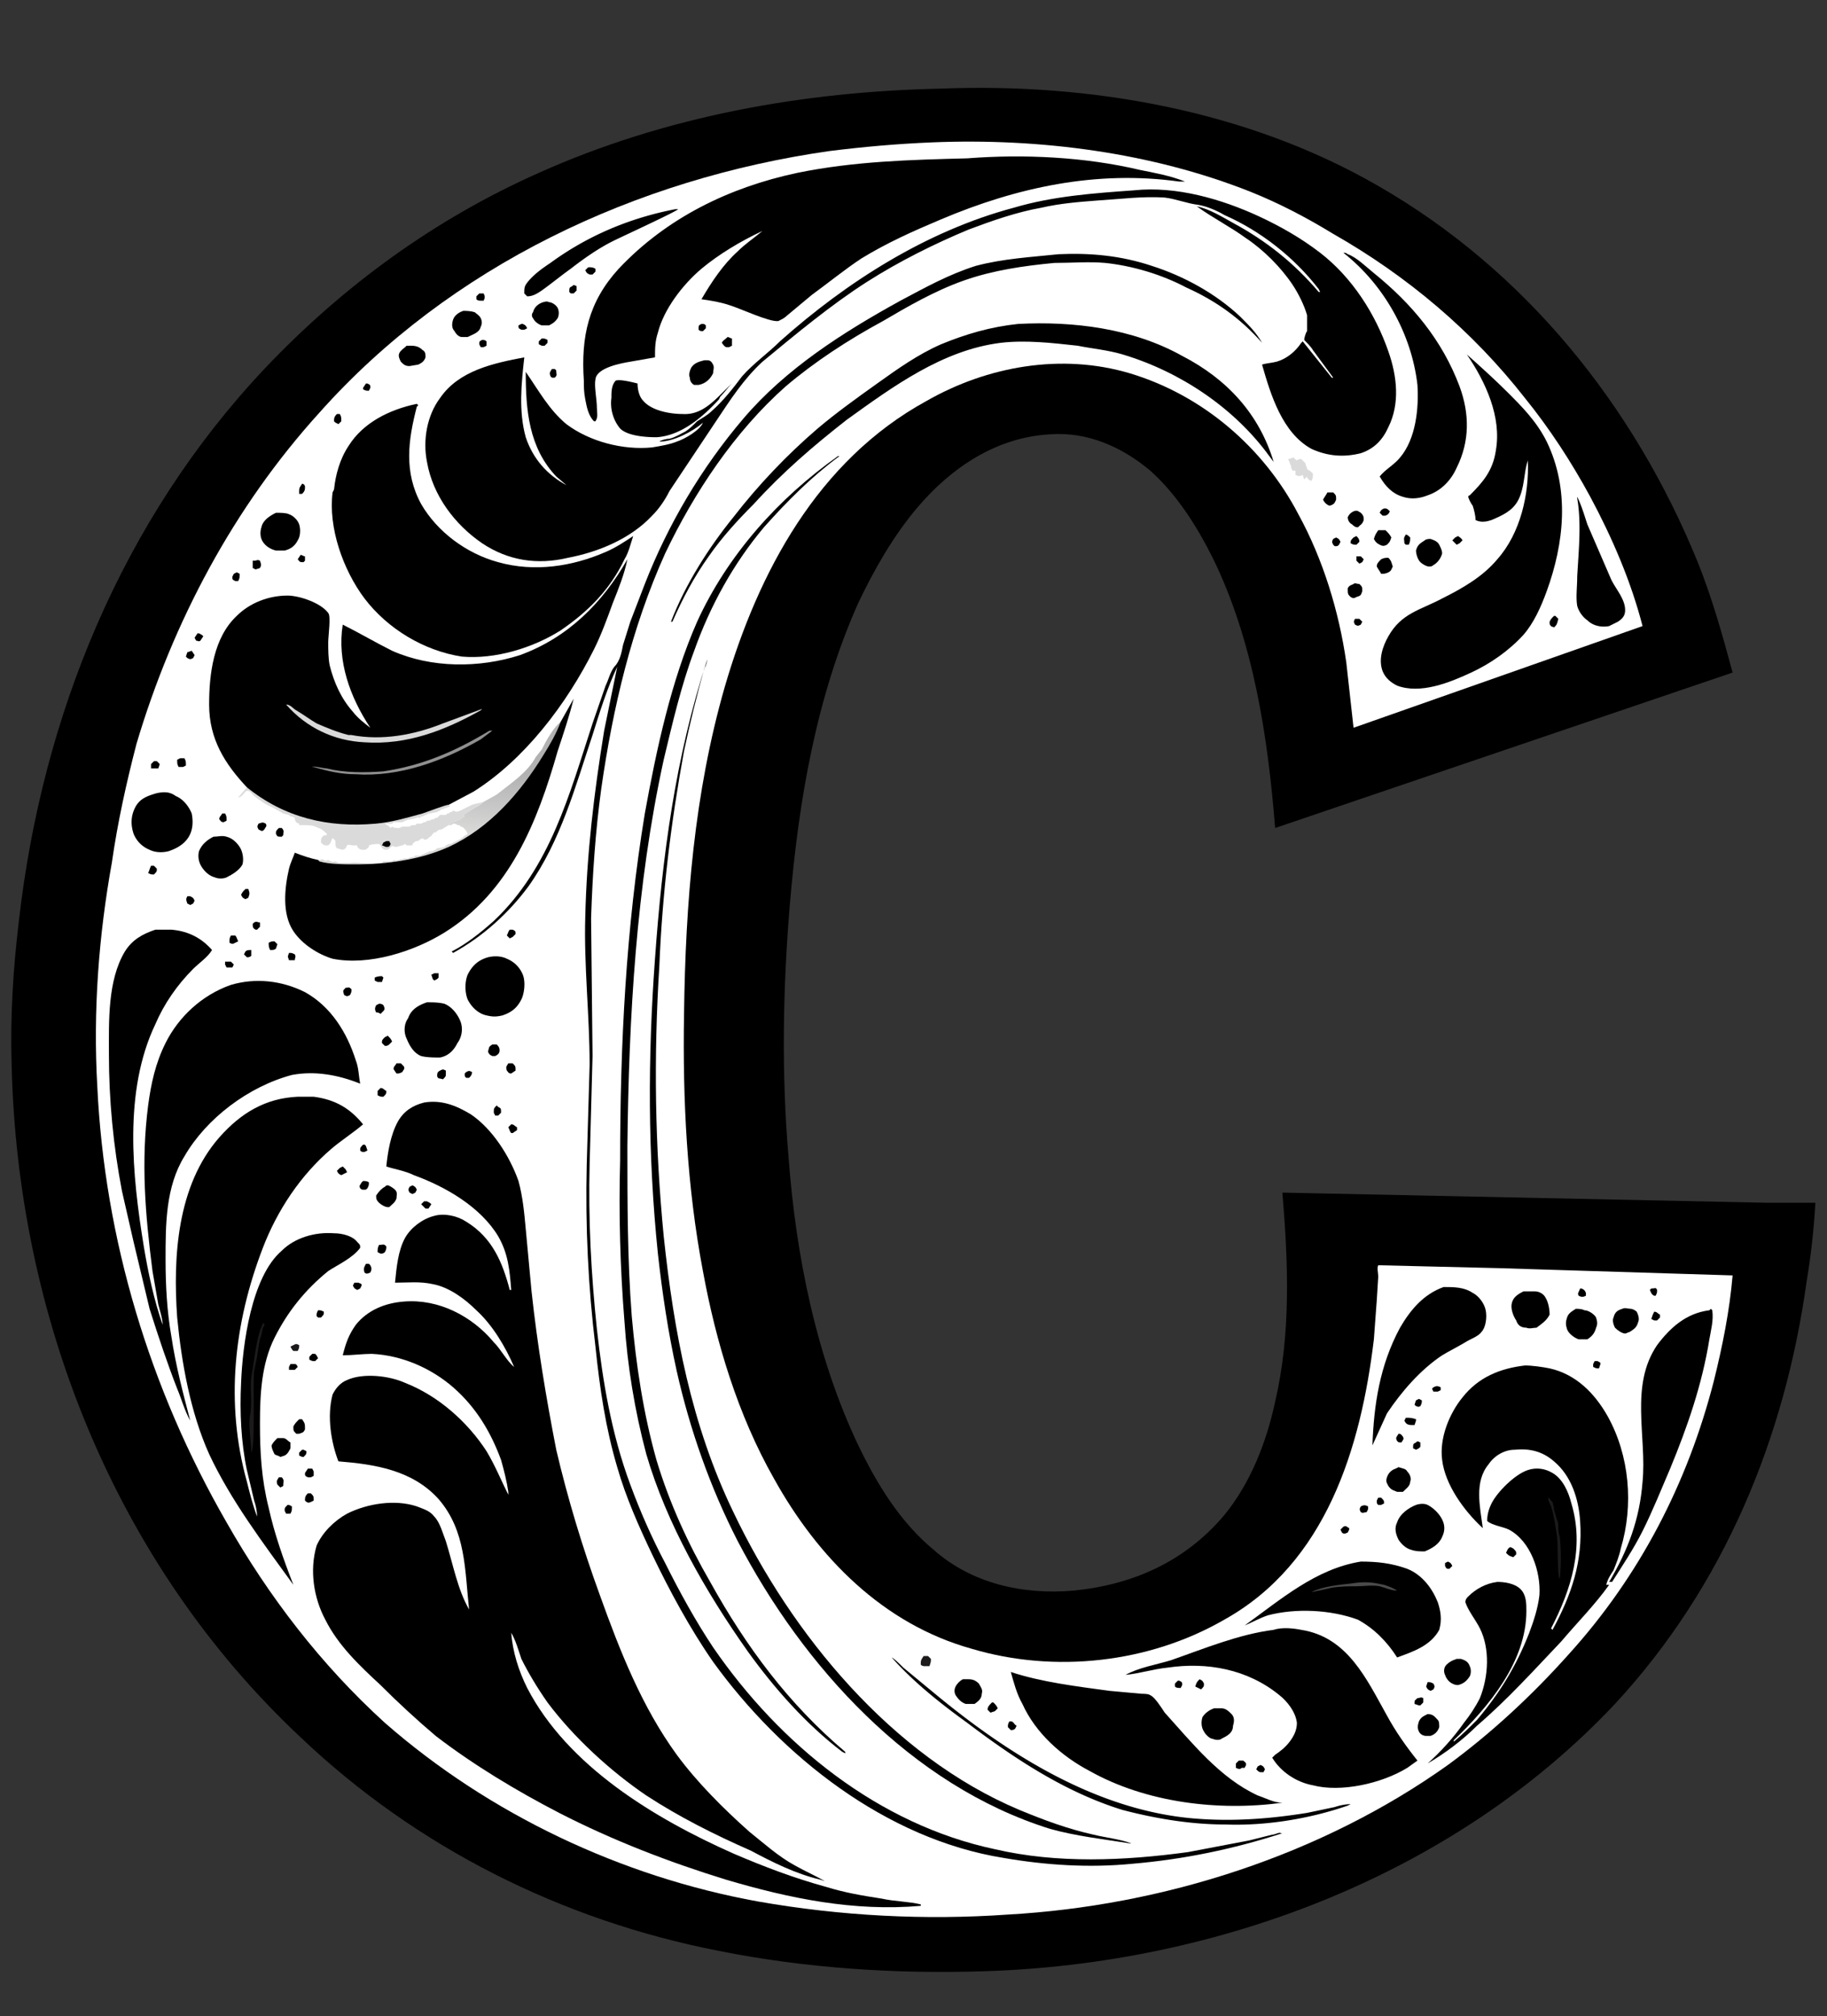
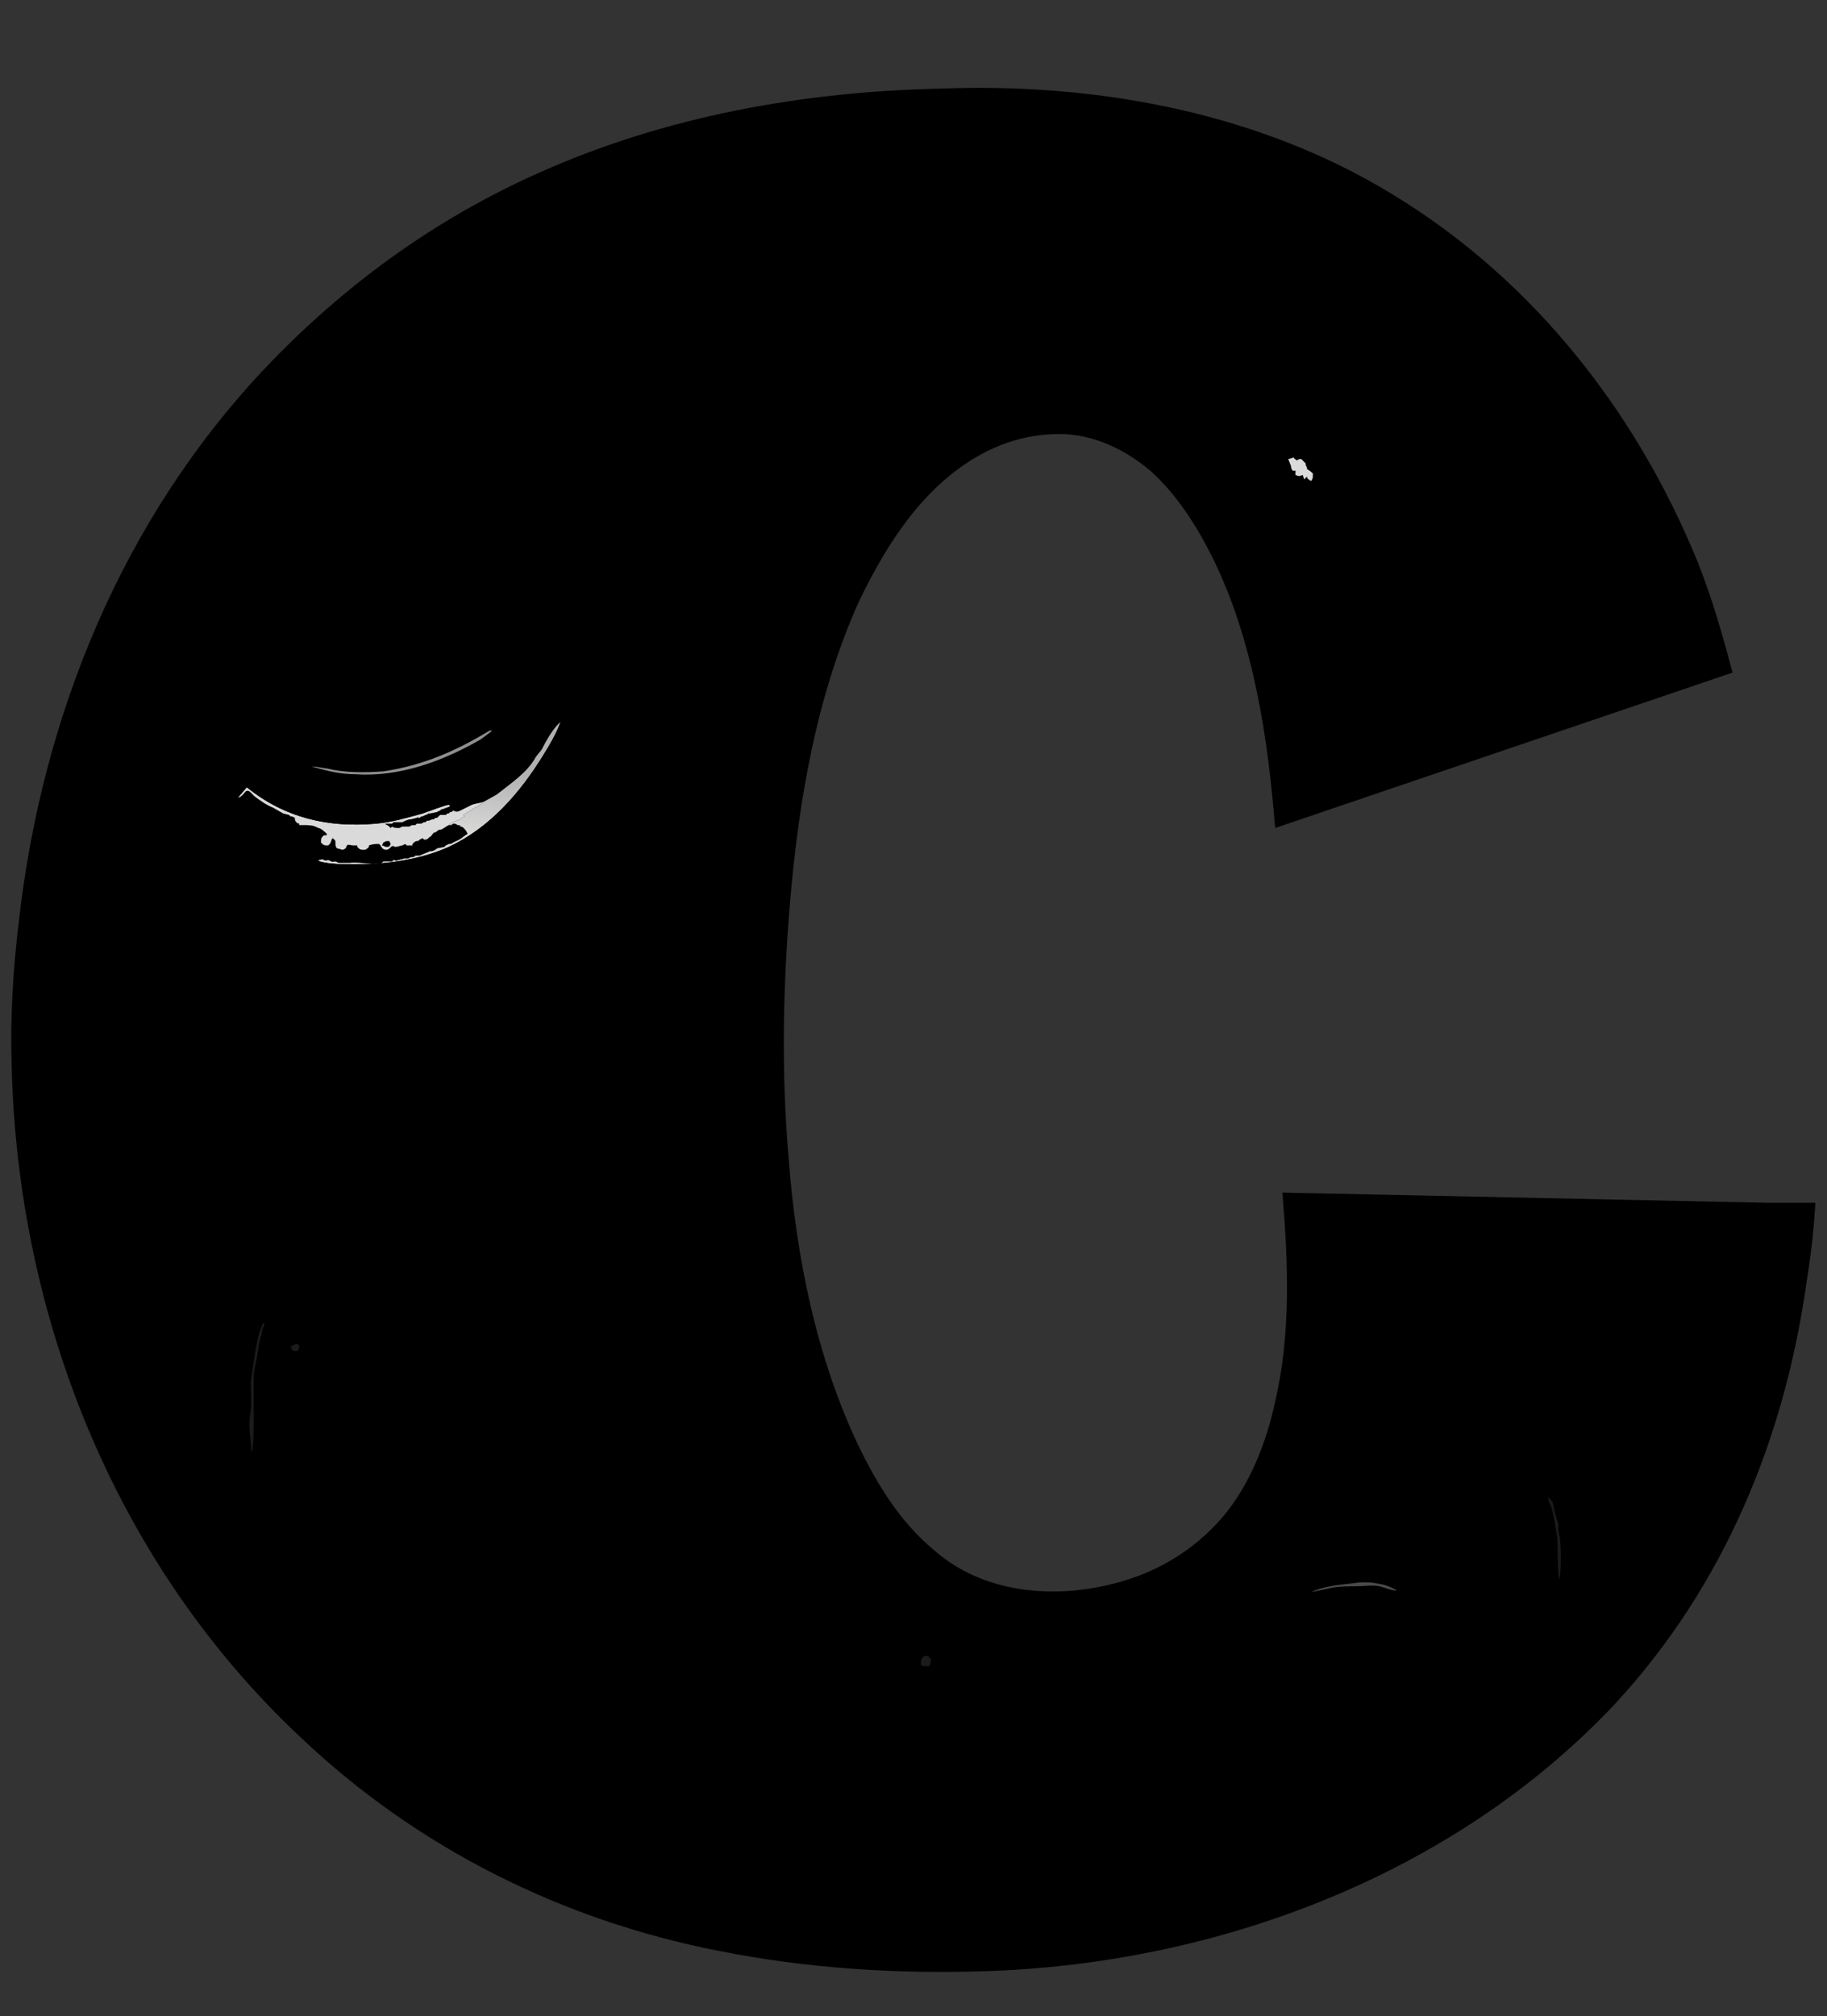
<svg xmlns="http://www.w3.org/2000/svg" viewBox="130 50 1258 1388">
  <rect x="130" y="50" width="1258" height="1388" fill="#333333" stroke="none" />
  <path d="M778 111c103-4 211 15 301 67 101 58 176 151 220 259 10 25 17 50 24 76l-315 107c-5-63-15-129-43-186-11-22-25-44-43-60-19-16-43-27-69-25-37 2-68 23-91 50-17 20-30 43-41 66-29 65-41 136-47 206-5 59-6 118-1 176 5 67 19 137 48 198 13 27 29 53 52 72 26 23 61 31 96 28 41-4 77-20 104-52 18-22 29-50 35-78 11-47 9-96 5-144l334 7h33c-1 18-3 36-6 54-15 108-57 210-132 291-111 118-274 179-434 184-61 2-123-2-183-14-108-21-208-71-288-147-128-120-195-290-199-463-1-33 1-66 5-99 16-141 71-276 169-380 54-57 117-103 189-135 87-39 182-56 277-58z" />
-   <path fill="#fff" d="M772 148c74-3 151 7 219 34 20 8 39 18 57 29 51 29 96 67 132 113 17 21 32 44 45 68 15 28 28 58 36 89l-199 70-5-45c-5-35-16-71-33-102-24-46-66-82-116-97-47-14-98-5-140 19-75 41-116 118-139 197-21 73-27 149-28 225-1 59 2 119 13 177 9 49 24 99 49 143 30 54 75 100 136 117 57 17 122 10 174-20 70-39 94-118 103-193l2-27 1-16c0-3-1-6 0-8l83 2 161 5c-2 24-7 49-13 73-18 70-51 134-100 188-25 28-53 54-83 76-87 62-196 97-303 103-57 4-115 1-172-9-94-17-185-60-257-123-44-40-80-87-109-138-53-92-84-195-89-300-3-52 1-104 10-154 4-28 10-55 17-82 25-84 67-163 126-228 90-101 218-161 351-180 24-3 47-5 71-6z" />
  <path d="M429 720h3v3l-1 1-2 1-1-1-1-3 2-1zm634-244h3l2 2-1 2c-2 1-2 1-4 0-1-2-1-2 0-4zM382 314h1c2 1 2 1 2 3l-1 2c-2 0-2 0-4-1v-1l2-3zm-83 391c1-1 2-1 4-1v2 2c-1 1-2 1-3 1l-2-2 1-2zm190-432h1c2 1 2 1 3 3l-2 1h-2c-2-1-2-1-2-3l2-1zM380 838c2 0 1 0 2 1l1 3-2 1c-2 0-2 0-3-1 0-2 0-2 2-4zm8-115c2-1 4-1 5-1l1 1-1 3h-3l-2-1v-2zm-51-291c1 0 2 1 3 1v3l-1 1h-1c-2 0-2-1-3-2l2-3zm727 1h3l2 2-1 2-2 1-2-2v-3zm-798 53h1c2 1 2 1 3 2l-2 3c-1 1-2 0-3 0l-1-2 2-3z" />
  <path fill="#1c1a1b" d="M332 976c2-1 2-1 4 0 0 2 0 2-1 4h-3c-1-1-1-1-2-3l2-1z" />
  <path d="M996 1266l2-1c2 1 2 1 3 3l-1 2h-1c-2 0-2 0-4-2l1-2zM462 284c1 0 2 0 3 1v3l-2 1h-2l-1-2c0-2 0-2 2-3zm643 730l2-1 2 1c0 2 0 2-1 4-2 1-2 0-3 0l-1-1 1-3zm-775-25h2c2 0 2 0 3 2l-2 2h-4v-2l1-2zm8 59h1l2 1c0 2 0 2-2 4-1 0-1 0-3-1v-2l2-2zm113-260c2-1 2-1 4 0 0 2-1 3-2 4h-2c-1-1-1-1-1-3l1-1zM305 685c2-1 2 0 4 0v3l-2 2h-1c-2-1-2-2-2-4l1-1zm24 21c2 0 2 0 4 1 1 2 0 2 0 4h-4c-1-3-1-2 0-5zm899 281h2c2 1 2 1 2 2l-1 3c-2 0-2 0-4-1v-2l1-2zm39-50c3 0 3-1 4 1 0 2 0 2-1 4h-1c-2-1-2-2-3-4l1-1zm-150 68c2-1 3-1 5 0v2l-2 1h-3l-1-2 1-1zm10 120h0c2 1 2 1 3 3l-2 2c-2 0-2 0-3-2v-2l2-1zm-186 82h1c2 1 2 1 2 3l-1 2c-2 0-3 0-4-1v-2l2-2zM524 247c1-1 1-1 3 0v3l-2 2h-2l-1-1c0-3 0-3 2-4zM349 952c2 0 2 0 4 1 0 2 0 2-2 4h-2l-1-1c0-2 0-2 1-4zm25-19h3c1 1 2 0 2 2l-1 2-2 1c-2-1-2-1-3-3l1-2zm-89-221h4l2 2-1 2h-4l-1-2v-2zm808 325c2 0 2 1 3 2 1 2 0 2-1 4-2 0-2 0-3-1-1-2-1-2 1-5zM236 574h2l2 2-1 3h-5v-3l2-2zm246 250c2 0 2 1 4 2v2l-3 2h-1c-1-1-1-2-2-4l2-2zm131-551c2 0 2 0 3 1v2l-2 2c-1 0-2 0-3-1 0-3 0-3 2-4zm442 828c2-1 2 0 4 1v1l-1 2c-2 1-3 1-4 0l-1-2 2-2zM259 499l3-1 2 3-1 2c-2 1-2 1-4 0l-1-1 1-3zm105 355l2-1 2 2 1 2-2 1-2 1c-2-1-2-1-3-3l2-2zm-26-471c1 0 2 1 2 2 0 2 0 3-2 5h-2v-2c0-3 1-3 2-5zm775 825c2 0 2 0 4 1 1 2 1 2 0 4l-2 1c-2-1-2-1-3-3l1-3zm19-788l2-1c1 1 2 1 3 3l-2 2-2 1-3-3 2-2zM345 982h2c1 1 1 1 2 3l-2 2c-2 0-2 0-4-1v-2l2-2zm760 61c1-1 1-1 3 0v3l-1 1-2 1-2-1c0-3 0-3 2-4zm-43-623l2-1c2 2 2 3 2 4l-2 2c-2 0-2 0-4-1 0-2 0-2 2-4zm-771 25l2-1 2 1c0 3 0 3-1 5h-2c-2-1-2-1-2-3l1-2zm190 245h2c2 1 2 1 2 3l-2 2-2 1-2-2c1-2 1-3 2-4zm-69 177l2-1c2 1 2 1 3 3l-1 2-2 1-2-1c-1-2-1-2 0-4zm655 220c2-1 3-1 5 0v2l-1 2c-2 0-2 1-4 0-1-2-1-2 0-4zm151-150h1c2 1 2 1 3 3v2c-2 1-3 1-5 0-1-2 0-2 1-5zm-120-519c1 0 2 1 3 2 0 2 0 3-1 5h-2l-1-1c0-3-1-3 1-6zM503 283c2 0 2 0 4 1v2l-2 2h-2l-2-1v-2l2-2zm766 670c2 0 2 1 4 2v2l-2 2h-2l-2-1c1-3 1-3 2-5zM392 799c2 0 2 1 4 2 0 2 0 2-2 4-2 0-2 0-4-1v-3l2-2zm-30-464h2c1 2 1 2 1 5l-2 2c-2-1-2-1-3-2 0-2 0-3 2-5zm60 542h2c2 1 2 1 3 2l-2 3h-2l-3-3 2-2zM289 694h3c1 1 1 2 2 4l-2 1c-2 1-2 1-4 0 0-3 0-3 1-5zm790 387h2c2 2 2 2 2 4l-2 1h-2c-1-1-1-1-1-3l1-2zm-254 154h1c2 0 2 2 4 3l-1 2c-1 1-2 1-3 1l-2-2c0-2 0-2 1-4zm281-16c2 0 2-1 4 0v3l-2 2h-1l-3-1c0-3 0-2 2-4zM259 667h2c2 1 2 1 3 3l-1 2-2 1-2-1c-1-3-1-3 0-5z" />
  <path d="M1083 400c2 0 2 0 4 2-1 2-1 2-3 3h-2l-2-2c1-2 1-2 3-3zM283 610h2c1 2 1 2 1 5l-2 1c-2 0-2-1-3-2 0-2 1-2 2-4zm177-358h3c1 2 1 3 0 5h-2c-1 0-2 0-3-1v-2l2-2zm50 52h2l1 1c0 3 1 3-1 5h-2l-1-1c-1-3 0-3 1-5zm-188 763h2c2 2 1 3 1 6l-2 1-2-2c-1-3 0-3 1-5zm726-646l2-1c2 1 2 1 3 3l-1 2c-1 1-1 1-3 1l-1-1c-1-2-1-2 0-4zM382 920h2l1 1c1 2 1 3 0 5-2 1-3 1-4 0-1-3 0-4 1-6zm-78-484h1c2 0 2-1 4 0 1 3 1 3 0 5l-3 1-2-1v-5zm231-202c3 0 3 0 5 1v2l-2 2h-2c-2-1-2-1-3-3l2-2zm-207 852h1l2 1c0 3 0 3-1 5h-3l-1-2c0-2 0-2 2-4zm-94-440h2l2 2c0 2 0 2-2 4-2 0-2 0-4-1 1-2 1-3 2-5z" />
  <path d="M315 699c2-1 2-1 4-1l2 2-1 3c-1 1-2 1-4 1-1-2-1-3-1-5zm-7-82c3-1 3-1 5 0 1 2 0 2-1 4-1 1-1 1-2 1l-2-1c-1-2-1-2 0-4zm164 194l1 1c2 1 2 1 2 4l-2 2h-2l-1-2c0-3 0-3 2-5zm-130 250h3l1 2v3l-2 1h-2c-2-1-2-1-2-3l2-3zm26-331c2 0 2-1 4 1 0 2 0 2-1 4-2 1-2 1-4 0-1-3-1-3 1-5zm-46-110h2c2 2 1 3 1 5l-1 1c-3 0-3 0-4-2 0-2 0-2 2-4zm-23 42h2c1 3 1 3 0 6l-2 1c-2-1-2-1-3-3 1-2 1-2 3-4zm43 416h2c2 2 2 2 2 5l-2 1c-2 1-3 0-4-1 0-2 0-3 2-5zm614 128h0c2 1 2 1 3 3 0 2 0 2-2 4l-4-2c1-3 1-3 3-5zM433 787c2-1 2-1 4 0v2c0 2 0 2-2 4-3-1-3 0-4-2 0-2 0-3 2-4zm665 239c3 0 4 0 7 1v1l-1 3h-2c-3 0-4-1-5-3l1-2zm-285 196h1c2 2 2 2 3 4l-2 2-3 1-2-2c0-2 1-3 3-5zM391 907c3 0 3-1 5 1 0 2 0 2-1 4-1 1-2 1-3 1l-2-1c0-2 0-3 1-5zm809-433h1l2 2c-1 4-1 4-3 6-1-1-1 0-2-1s-1-1-1-3c1-2 1-2 3-4zM395 764l2-1c2 2 2 2 3 4l-2 2c-1 1-2 1-3 1l-2-2c0-2 0-2 2-4zm-16 100l1-1c1 0 3 0 4 1 0 2 0 2-1 4-1 1-1 1-2 1-2 0-2 0-3-1-1-2 0-2 1-4zm12-123c1 0 2 0 3 1 1 2 1 3 0 4l-2 2c-1-1-2-1-3-1-1-2-1-3 0-5l2-1zm592 521h3c1 1 2 1 2 3l-1 2h-2c-1 1-2 1-4 0v-3l2-2zM631 282c1 0 2 1 3 1v5l-2 1h-2c-2-1-2-2-3-3 1-2 2-2 4-4zm539 833l2 1c2 2 2 2 2 4l-2 2c-3-1-3-1-5-3 1-2 1-3 3-4zM480 782h3c2 2 2 2 2 5l-3 2c-2 0-2-1-3-2-1-3 0-3 1-5zM254 572h3c1 2 1 2 1 5l-2 1h-3c-1-2-1-2-1-5l2-1zm149 210h3l2 2c1 2 0 2-1 4-2 1-2 1-4 1l-2-3c0-2 1-2 2-4z" />
  <path fill="#1c1a1b" d="M766 1190h3l2 2c0 2 0 2-1 5h-3c-1 0-2 0-3-1 0-3 0-3 2-6z" />
-   <path d="M469 769h3c1 1 2 2 2 4s-1 3-3 4h-2c-2-1-2-1-3-3 1-3 0-3 3-5zm575-380h4c2 2 2 2 2 5-1 2-1 3-4 4h-1c-2-1-3-2-4-4 1-2 2-3 3-5zm-708 638h2c2 3 2 3 2 7-1 2-1 2-4 3h-2c-2-2-2-2-2-5 1-2 2-3 4-5zm726-575c1-1 2 0 4 0 2 2 2 2 2 5-1 3-1 3-4 4-2 1-2 1-4 0-2-2-2-2-2-6 1-2 2-2 4-3zm19-17c2-1 3-1 5-1 2 2 2 3 3 6-1 2-1 3-3 4s-3 1-5 1c-1-2-2-3-3-5 0-2 1-3 3-5zm-19-33c3-1 3 0 5 1 2 2 2 3 2 5-1 3-2 3-4 5-2 0-3-1-4-2-2-1-3-3-3-5 1-2 2-3 4-4zm17 13h5c2 2 3 3 4 5-1 3-1 3-3 5-2 1-3 1-5 0s-3-2-4-4c1-3 1-3 3-6zm-758 625h4c2 0 3 2 5 3v4c-1 2-2 4-4 5l-3 1c-1-1-3-1-4-2-1-2-2-4-2-6 1-2 2-3 4-5z" />
  <path fill="#dbdada" d="M1017 366c1 0 3-1 4-1 0 1 1 1 2 2 1-1 2-1 3-1l3 3v1c1 2 1 2 1 3 2 1 3 2 4 3 0 3 0 3-1 5-1 0-2-1-3-2v-1l-2 2h0l-1-3c-3 1-2 1-5 0v-3h-2l-1-2v-1l-2-5z" />
  <path d="M395 867c1-1 1-1 2-1s4 2 5 3c2 2 1 4 1 6-1 3-3 4-5 6h-1c-2 0-5-2-6-3-2-2-2-3-2-5 2-3 4-5 6-6zm716 364l2-1c4 0 5 2 7 4 1 1 1 3 1 5-1 3-3 5-6 6h-3c-2 0-4-1-5-3s-1-4 0-7c1-2 2-3 4-4zM410 288h2c3 0 6 0 9 3 2 1 2 3 2 5-1 3-3 4-5 5l-6 1c-3 0-4-1-6-3-1-2-2-4-1-6s3-3 5-5zm681 773l2-1c3 1 5 1 6 3 2 2 3 5 2 7 0 3-3 5-5 7h-4c-2-1-4-1-6-4-1-2-2-3-1-6s3-5 6-6zM615 298h2c2 0 3 1 4 3s0 4 0 6c-2 4-5 7-10 8h-3c-2-1-3-3-3-5-1-2 0-5 1-7 2-3 5-4 9-5zm-111-40c1 0 2-1 4 0 2 0 5 2 6 4s1 5 0 7c-2 3-4 4-6 5h-5c-3-1-5-3-6-5-1-1-1-3 0-4 1-4 4-6 7-7zm743 693c2-1 4 0 6 0 1 0 3 1 4 2 1 2 2 5 1 7-1 4-3 5-6 7-1 0-2 1-3 1-2 0-5-2-7-4-1-2-2-5-1-7 1-4 3-5 6-6z" />
  <path d="M1111 422c1-1 3-1 4-1 3 1 5 2 6 4s2 4 2 6c-1 4-4 7-6 8-1 1-2 1-3 1-2 0-5-2-6-3-2-2-3-6-3-8 1-4 3-5 6-7zm22 770h3c3 1 5 2 6 5 1 2 1 5 0 7-2 3-4 5-8 6-1 0-2 0-4-1s-4-3-5-6c-1-2-1-5 1-7s4-3 7-4zm-340 14h4c3 0 5 1 7 3 1 2 3 4 2 7 0 3-2 5-5 7h-6c-3-1-5-3-7-6-1-2-1-4 0-6s3-4 5-5zM449 264c2 0 5 0 8 1 1 1 3 2 4 4s1 4 0 6c-1 4-5 5-9 7h0-4c-2 0-4-2-5-4-2-2-2-5-1-8s4-5 7-6zm766 687c2 0 4 0 6 1 3 0 7 3 8 5 1 3 1 5 0 7-1 4-3 6-6 8h-6c-3-1-7-4-8-7s-1-5 0-8 3-4 6-6zm-249 275h5c3 0 5 2 7 4s2 5 1 8c0 5-4 7-8 9-1 1-4 1-6 0-2 0-5-3-6-5-2-3-2-7-1-10 2-3 5-5 8-6zm213-287h8c3 0 6 2 7 4 2 3 3 8 3 12-2 4-5 6-9 9-2 0-5 1-7 0-4 0-6-2-7-5-2-3-4-8-3-12s4-6 8-8zM320 403c3 0 7 0 9 1 3 1 6 4 7 7s1 8-1 11c-2 4-5 6-9 7h-6c-4-1-7-3-9-6s-2-7-1-10c1-5 6-8 10-10zm-43 223c3 0 6-1 9 0 4 1 7 4 9 7s3 8 2 12c-2 4-7 7-11 9-2 1-6 1-8 0-4-1-7-4-9-7s-3-7-2-11c2-5 6-8 10-10zm828 460c3-1 6-1 8 0 4 2 8 6 10 10s2 8 0 12c-2 5-7 8-12 10-3 0-6 0-9-1-4-1-7-4-9-7-2-4-3-8-1-12 2-6 8-10 13-12z" />
  <defs>
    <linearGradient id="A" gradientUnits="userSpaceOnUse" x1="470.274" y1="580.319" x2="465.525" y2="624.508">
      <stop offset="0" stop-color="#b2b1b2" />
      <stop offset="1" stop-color="#d9d9d8" />
    </linearGradient>
  </defs>
  <path fill="url(#A)" d="M463 602l9-5c10-8 21-15 27-26l4-5c3-6 8-15 13-19-3 8-7 15-12 23-16 26-37 50-65 63-20 9-43 12-64 12-8 0-18 0-25-2l-1-1c2 0 3-1 4 0 2 1 2 0 3 0l2 1c2 1 2-1 5 1h8c6-1 16 2 22 0l1-1h6l1-1c1 0 2 1 3 0h1c1-1 2 0 3-1h1 1 1c2-1 2-1 4-1l1-1h1 2c2-1 5-2 7-3h1c1 0 3-1 4-2l5-1 1-1 2-1c1 0 2 0 3-1 2-1 5-2 7-4l3-2-1-2c-1-1-2-3-4-3 0-1-1-1-2-1-1-1-2-1-3-1-1 1-1 1-3 1 1-2 6-3 8-4l1-1 2-1-1-1 8-5c2-1 4-2 6-4z" />
  <path d="M744 1191c2 1 6 5 8 7l23 19c51 42 112 80 179 85 26 2 51 0 76-4l19-4c3-1 7-2 11-2l-2 1c-26 9-56 14-84 13-24 0-48-4-71-10-39-12-74-35-107-60-18-13-37-28-52-45zM595 194h2c-2 2-39 19-45 22-10 5-20 12-29 19-7 5-13 10-20 15-3 2-6 4-10 4l-2-2c0-3 0-4 1-6 4-6 11-11 17-15 26-19 55-31 86-37zM424 740c4 0 8 0 12 1 5 2 9 7 11 12s1 11-2 15c-3 6-7 9-12 10-4 0-9 0-13-1-5-2-8-7-10-12-2-4-2-10 1-14 2-6 7-9 13-11zm130-428c3-1 11 1 15 2 0 4 1 9 4 12 6 7 19 9 27 9 15 1 24-12 34-21h0c-3 3-5 6-8 9l-1 2c-11 12-26 25-43 26-8 0-20-1-25-6-5-6-7-14-6-21 0-4 0-9 3-12zm-88 397c4-1 9-1 13 1a19.81 19.81 0 0 1 11 11c2 5 1 13-1 17-3 6-7 9-13 11-4 1-7 1-11 0-5-1-10-5-13-11-2-5-2-12 0-17 3-6 7-10 14-12zM238 596c5-1 9-1 13 2 5 2 9 7 11 12 1 5 1 11-2 16s-8 8-14 10c-4 1-9 1-13-1a19.81 19.81 0 0 1-11-11c-2-6-2-12 1-18s8-8 15-10zm978-204c3 6 5 13 7 19l16 37c3 7 10 14 10 22 0 4-2 6-5 8l-6 3c-5 1-11 0-15-4-3-2-6-6-7-10-1-6 0-13 0-20 1-18 3-37 0-54v-1z" />
  <path fill="#dbdada" d="M300 592c26 21 56 28 89 25 11-1 21-4 32-7 3-1 16-6 18-6l1 1c-2 1-3 1-5 2-1 0-1 0-2 1-2 1-1 0-2 1l-5 1h-1c-1 1-2 1-2 1l-2 1c-1 0-1 0-2 1-2 0-1-1-2 0l-4 1c-2 0-4 1-6 2h-6l-1 1h-4-1c1 1 2 1 3 2l1 1 1-1c1 1 3 1 5 1l2-1h3 2c1-1 2-1 4-1l1-1h3l2-1h1l1-1h1c1 0 2-1 3-1 2 0 0 0 2-1h1l1-1 1-1h2 0 2l1-1h1l1-1h1l1-1c2 1 3 1 5 0l4-2 4-2c3-1 5-1 8-2-2 2-4 3-6 4l-8 5 1 1-2 1-1 1c-2 1-7 2-8 4-2 1-3 2-5 3-2 0-3 1-4 2h-1l-1 1c-1 1-1 2-2 2-2 2-2 2-4 2l-1-1-2 1c-1 1-1 1-2 1s-2 1-3 2v1h-4l-1-1-2 1c-1 0-3 1-5 1-3-2-3 2-6 2-2 0-3-1-4-3l-1-1c-3 0-4 0-7 1v1c-1 1-2 2-3 2-3 0-3 0-5-2v-1h-1-1-1c-1 0-4-1-4 0-1 1 0 2-3 3-1 0-3-1-4-1-1-1-1-2-1-4s-1-2-2-3c-1 1-1 3-2 4l-1 1h0c-3 0-3 0-5-2 0-2 0-3 1-4s1-1 2-1h1v-1c-1-1-4-4-6-4-1-1 0 0-2-1s-6-1-8-1h-1-2v-1c-2-1 0 1-2-1-1-1-1-2-1-3l-2-1h-1l-1-1-4-1-7-4c-5-2-9-5-13-8-2-2-4-5-6-3-1 1-3 4-5 4l6-7z" />
  <path d="M396 629h2l1 2c-1 2-1 2-3 2-1 0-2-1-3-1l1-2 2-1zm728 307c7 0 14 0 20 4 4 2 8 7 9 12s0 12-3 15c-2 3-8 5-11 7-5 3-11 6-16 9-15 10-28 25-38 40l-10 22c1-28 5-55 19-81 7-12 16-23 30-28zm183 16l1-1 1 1c1 7-1 14-2 20-5 31-15 60-27 89-6 14-12 29-19 43-6 12-14 24-21 35h-2c13-22 21-43 23-69 3-31-9-66 10-94 9-12 20-22 36-24zM617 504c0 1-1 5-2 6-5 18-10 38-14 57-9 49-15 98-17 148-4 63-3 124 3 186 7 66 19 130 48 190 40 84 109 168 197 205 17 7 33 13 51 17 8 2 18 3 26 6h-1c-19-3-37-5-55-10-96-30-170-112-215-198-19-37-33-77-42-117-6-27-10-54-13-81-7-68-7-135-2-203 5-70 14-139 36-206zm450 621c11 0 21 1 32 5 10 4 17 13 21 23 2 6 3 12 1 19-6 11-18 15-29 19-7-11-16-20-27-26-19-7-43-8-62-3-6 2-11 5-16 7 25-18 49-39 80-44z" />
  <path fill="#4a4a4b" d="M1061 1140c6-1 12-1 17 0l5 1c3 1 6 2 9 4-4 0-8-2-12-3-5-1-11 0-16 0s-11 0-17 1c-4 1-9 2-14 3 8-4 19-5 28-6z" />
  <path d="M1055 224c1 0 2 0 3 1 6 2 13 9 18 13 26 21 47 46 59 78 7 19 7 38-2 56-4 9-11 16-20 19-5 2-11 3-17 1-7-2-12-7-16-14 4-5 10-8 14-13 11-13 13-34 12-50-4-35-23-69-51-91zM707 364h1c-19 14-36 31-52 49-21 25-37 54-48 85-9 24-15 50-21 75-19 87-24 177-25 266 0 39 0 78 3 117 3 34 8 67 17 99 9 30 22 58 37 84 25 45 54 84 93 117v1l-2-1c-25-19-47-44-65-69-29-41-56-88-70-136-8-30-13-61-15-91-3-37-4-74-3-111 0-80 4-160 17-239 8-44 18-91 36-132 21-46 56-85 97-114zm124-91c38-2 79 3 113 22 31 16 53 40 63 73l-3-4c-24-33-61-58-101-70-10-3-21-4-31-6-18-2-36-4-53-2-40 5-74 30-106 53-23 18-44 36-64 58-11 11-22 23-31 36-10 14-18 29-25 45h-1c10-26 26-51 43-72 17-22 37-43 58-61 13-11 27-21 41-31s28-20 44-27c17-7 34-12 53-14zm-5 928c21 7 46 10 68 13l22 2c1 0 5 0 6 1 3 1 8 9 10 12 19 21 38 45 64 57 6 2 11 5 17 5-44 6-94 0-133-22-19-10-37-26-46-46-4-7-6-15-8-22zm33-976c22-1 43 1 64 8 22 7 44 19 61 35 6 6 11 11 15 18-15-17-32-29-52-38-17-9-37-15-56-17-11-1-23 0-35 0-21 2-42 5-62 12s-39 18-56 28c-24 13-47 28-67 45-35 31-63 73-83 115-23 51-36 106-44 162-4 29-6 59-7 89l1 95-2 74c-1 38 1 76 5 114 4 36 10 72 23 107 7 19 15 37 24 54 10 20 21 40 33 58 46 67 114 122 194 139 43 10 89 8 133 2l42-8 16-4c2 0 5-2 6-1h1c-34 11-68 18-103 21-30 3-60 1-89-4-81-13-153-70-200-135-16-23-30-49-42-74-9-19-18-39-24-60-8-27-12-54-15-83-5-41-7-83-6-125l2-69c0-34-4-68-3-102 1-43 6-85 13-128l9-44c-7 15-12 31-17 47-12 36-22 73-44 104-14 19-32 35-52 46l-1-1c10-5 20-13 29-21 39-37 52-87 68-136l9-26c2-4 3-9 6-13 4-4 5-10 6-15l5-16 10-26c16-41 39-80 68-114s68-59 108-81c17-9 33-18 52-24 19-5 38-6 57-8zm148 947c6-2 14-1 19 0 32 5 45 34 59 59 6 11 13 21 21 31l-7 5c-18 11-46 17-65 12-11-2-22-9-28-19l2-2c3-2 7-5 10-9s5-8 5-13c-1-8-7-15-12-19-22-18-50-23-77-19-10 1-19 4-29 5 9-5 21-7 31-10 23-8 47-18 71-21zM516 547l9-16c-3 12-7 24-11 36-14 49-33 97-78 125-21 13-52 23-77 18-10-3-21-10-27-19-8-12-6-30-3-43 1-4 3-8 4-11 5 2 11 4 16 5l1 1c7 2 17 2 25 2 21 0 44-3 64-12 28-13 49-37 65-63 5-8 9-15 12-23zm624-253c9 8 19 17 28 26 10 10 20 20 27 34 16 33 12 70 0 103-4 11-9 22-16 30-10 11-23 20-36 26-15 7-35 15-51 9-4-2-8-5-10-10-3-8 0-17 4-24 9-16 22-18 37-26 14-7 28-15 38-27 16-18 22-45 21-68-3 9-2 19-7 28-4 7-11 10-18 13-3 1-7 2-11 0 0-3-1-7-2-10-1-1-3-5-3-6s1-1 1-1c9-9 16-17 18-31 4-23-7-47-20-66zm-723 34l1 1-1 1c-6 23-9 45 3 67 11 19 31 34 53 40 25 7 51 3 74-7 7-3 13-7 19-11-2 6-3 11-6 16-10 21-25 36-44 49-19 12-45 20-68 18-26-4-51-19-67-40-15-20-25-49-22-73l1-2c1-10 4-21 10-30 10-16 28-25 47-29zm763 662c5 0 12 1 17 2 18 4 31 17 40 33 15 27 18 61 9 91-1 5-3 10-5 15-2 3-4 6-5 10h2c-10 14-22 26-33 39-19 20-37 40-58 58-10 10-22 19-34 26 9-8 18-18 25-28 4-5 8-11 11-17 6-15 7-34 0-48-3-6-8-12-10-18 0-2 1-3 2-4 5-5 12-9 20-10 5 0 12 1 16 5s4 10 4 15c0 35-26 66-50 89v1c6-5 11-10 16-15 16-19 27-37 36-60 3-8 6-17 7-26 1-16-6-37-21-45-4-2-12-3-15-6 0-4 1-8 3-12 4-8 16-20 25-23 6-2 12-1 17 2 7 4 11 13 13 21 9 30 0 59-14 86l1 1c13-24 21-47 19-75-1-15-6-31-18-41-8-7-17-9-27-8-7 0-14 4-18 10-10 12-6 29-4 44-13-12-26-30-28-47-2-15 5-32 14-43 11-14 26-20 43-22z" />
  <path fill="#1c1a1b" d="M1196 1081h0c1 0 1 1 2 2l1 1 1 4v1l2 7c1 2 1 3 1 5s0 4 1 7c1 9 1 20 0 29-2-2-1-25-2-30-1-6-2-14-4-20-1-2-2-4-2-6z" />
-   <path d="M237 690h11c12 1 21 6 28 14-3 5-9 9-13 13-11 11-20 24-26 38-22 46-16 104-8 153 3 18 7 37 13 54 0-4-2-10-3-14l-4-23c-5-39-8-75-3-114 2-15 5-29 12-43 9-18 25-33 45-40 17-5 35-3 51 5 18 10 29 28 35 47 2 5 2 11 3 16-15-6-31-9-47-6-30 8-59 30-74 56-13 21-13 47-13 71 0 18 1 36 4 53 3 20 8 39 13 58-4-7-6-15-9-22-7-18-13-36-19-55l-11-46-8-35c-6-31-9-63-9-94 0-23-1-51 11-71 5-8 12-12 21-15zm98 115h11c15 2 25 8 34 19-7 6-15 11-22 17-21 18-37 42-47 68-20 52-26 107-11 161 2 8 4 16 7 24 0-4-1-8-2-11l-5-21c-4-19-5-40-4-60 1-26 7-73 28-91 9-9 23-13 36-12 6 0 13 2 16 6 2 2 2 2 2 4-5 7-16 12-22 16-16 13-28 28-37 46s-10 39-10 59 1 38 6 58c4 18 10 35 17 53-21-29-43-58-58-90-13-29-19-63-22-94-3-42 0-91 29-124 15-17 32-27 54-28z" />
  <path fill="#1c1a1b" d="M311 961h1c0 1 0 2-1 3l-1 5c-2 5-2 10-3 15l-2 10c-1 8 1 53-2 56 0-8-2-17-1-25 2-9 0-18 1-27 2-11 3-22 6-32l2-5h0z" />
  <path d="M796 159c39-3 81-1 119 8 10 2 21 4 31 8h-4c-57-8-112 4-164 26-19 8-37 16-55 27-12 8-23 17-34 25l-18 15c-1 1-3 2-5 3-6 1-27-9-34-11-6-2-12-3-19-4 7-12 15-24 25-33 5-5 11-9 17-14-15 7-30 16-42 26-13 11-26 28-30 44-2 6-2 11-2 17l-17 3c-6 1-23 4-24 12-1 5 1 14 1 20 0 3 1 6-1 9h-1c-4-4-5-10-6-15s-1-9-1-13c-2-30 3-54 24-77 33-35 76-56 123-66 39-8 78-9 117-10zm115 22c29-3 60 6 86 18 15 7 29 15 42 25 22 17 38 42 47 68 6 17 8 36 0 52-4 9-10 15-19 18-12 3-23 2-34-3-20-11-28-37-34-58 3-1 6-1 10-2 7-2 13-7 17-13l1-1 20 25h1l-14-19c-1-2-5-6-6-7 0-1 1-5 2-6v-11c-2-7-6-15-10-21-8-12-20-24-32-32-11-8-23-14-34-22 9 2 17 7 26 12 22 12 41 27 58 47h1l-1-2c-17-22-40-40-65-51-5-3-12-6-18-7-8-1-15-4-23-5-15-1-30 1-46 2-13 1-26 2-39 5-17 3-34 9-50 15-24 10-48 22-70 36-25 16-49 36-72 55-13 12-22 26-32 41l-32 48c-3 6-7 12-12 17-15 16-37 25-58 29-21 5-41 2-59-10-19-13-34-33-38-56-3-15 0-32 9-44 13-19 37-24 58-28-2 18-4 37 1 55 5 15 15 26 28 33l-7-6c-19-20-21-46-21-72 9 13 16 26 28 36 16 12 39 18 59 16 6-1 12-2 17-4 6-2 16-8 18-13-7 6-20 13-30 13 1-1 5-2 7-2 4-1 7-3 11-5 3-2 5-4 8-7 3-2 7-4 10-7 8-7 15-16 21-24 8-9 18-16 26-24 46-41 101-76 161-92 27-8 55-10 83-12zM300 592c-15-16-26-33-26-57 0-21 3-46 19-61 9-9 22-14 35-14 8 0 23 5 28 12 2 2 0 16 0 20 0 5 0 11 1 16 3 12 8 23 16 32 3 4 8 8 12 11-14-21-23-46-19-71 12 6 22 12 34 18 27 12 60 12 88 3 33-12 57-36 74-66-2 10-6 20-10 30-4 11-8 22-13 32-19 38-48 76-83 98l-17 9c-2 0-15 5-18 6-11 3-21 6-32 7-33 3-63-4-89-25z" />
  <path fill="#8f8e90" d="M467 553h2l-8 6c-26 15-56 26-86 24-10 0-19-2-29-5h-1c0-1 8 1 10 1 12 3 26 3 39 2 27-4 50-14 73-28z" />
-   <path fill="#dbdada" d="M327 535c3 0 5 3 7 4 5 3 9 6 14 9 7 3 14 6 22 8h2c21 4 43 0 63-8l27-10-1 1c-25 14-51 24-80 22-21-1-40-10-54-26z" />
-   <path d="M422 809c12-2 22 2 32 8 15 10 27 29 33 46 3 11 4 22 5 33l4 43c4 37 10 73 17 109 8 34 18 67 30 100 14 39 29 77 53 110 14 19 32 37 50 53 10 8 20 17 31 23 7 4 14 7 21 11l-3-1c-17-4-33-12-48-20-25-11-49-23-72-38-25-17-50-40-68-64-7-10-13-20-18-30-2-6-4-13-7-18 1 13 5 26 11 38 28 54 88 90 142 114 21 9 42 17 64 23 13 4 25 6 38 8 9 2 19 2 27 4v1c-46 4-90-5-134-18-39-12-78-27-115-46-29-15-59-33-85-53-13-11-26-23-38-35-14-13-29-27-38-45-8-15-11-34-6-51 4-9 12-17 21-22 14-7 33-10 48-5 5 2 9 3 12 7 4 4 6 12 8 17 5 16 8 33 16 47-3-27-2-54-21-76-18-20-44-24-69-26-5-13-8-31-4-46 2-4 5-8 10-10 11-5 29-3 40 2 23 9 43 27 56 47 6 10 10 20 15 30v-2c-1-7-3-15-5-22-7-19-17-36-33-50-15-13-35-22-56-23-6 0-14 1-20 1 2-8 4-14 9-21 8-10 20-15 33-16 24-2 47 10 62 28 5 5 9 13 14 17-6-14-15-29-26-39-8-8-19-16-30-18-9-2-17-1-26-1 1-10 2-22 7-31 4-7 12-13 20-15 7-2 16 0 22 4 18 11 25 28 30 47h1c-1-13-2-25-9-37-12-20-36-34-58-42-6-3-13-4-19-6 1-10 3-22 8-31 4-7 10-11 18-13z" />
</svg>